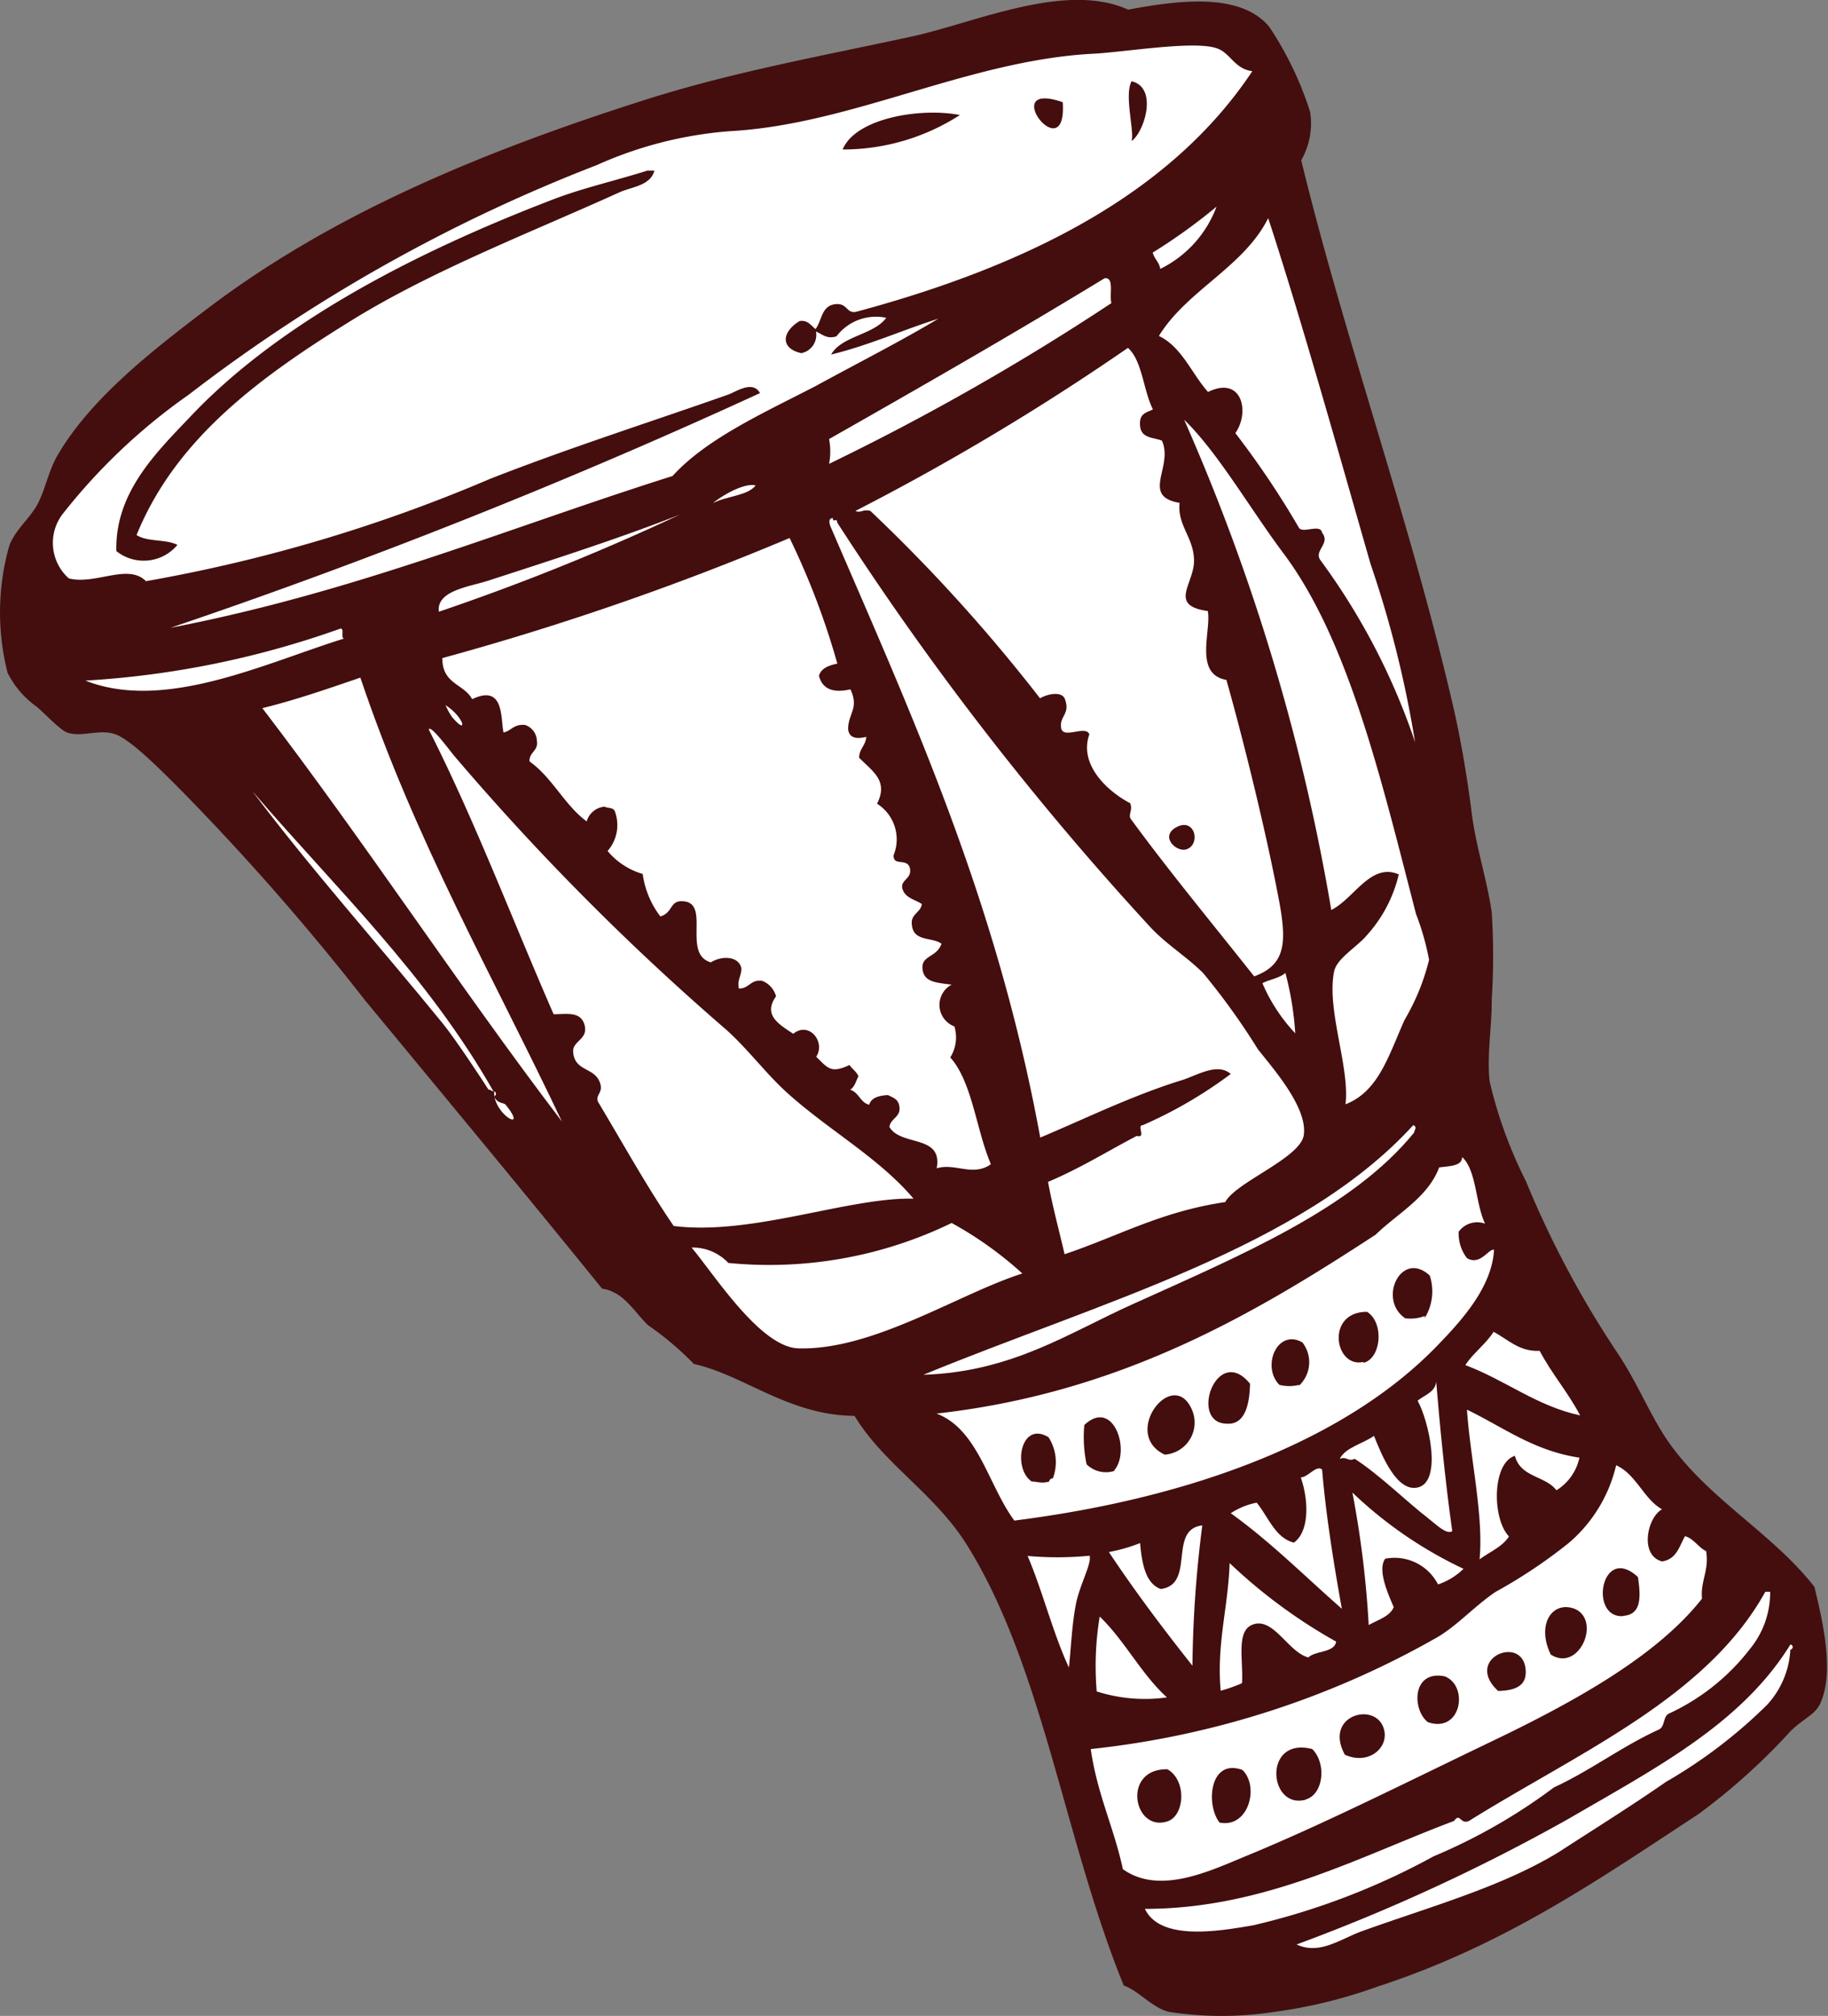
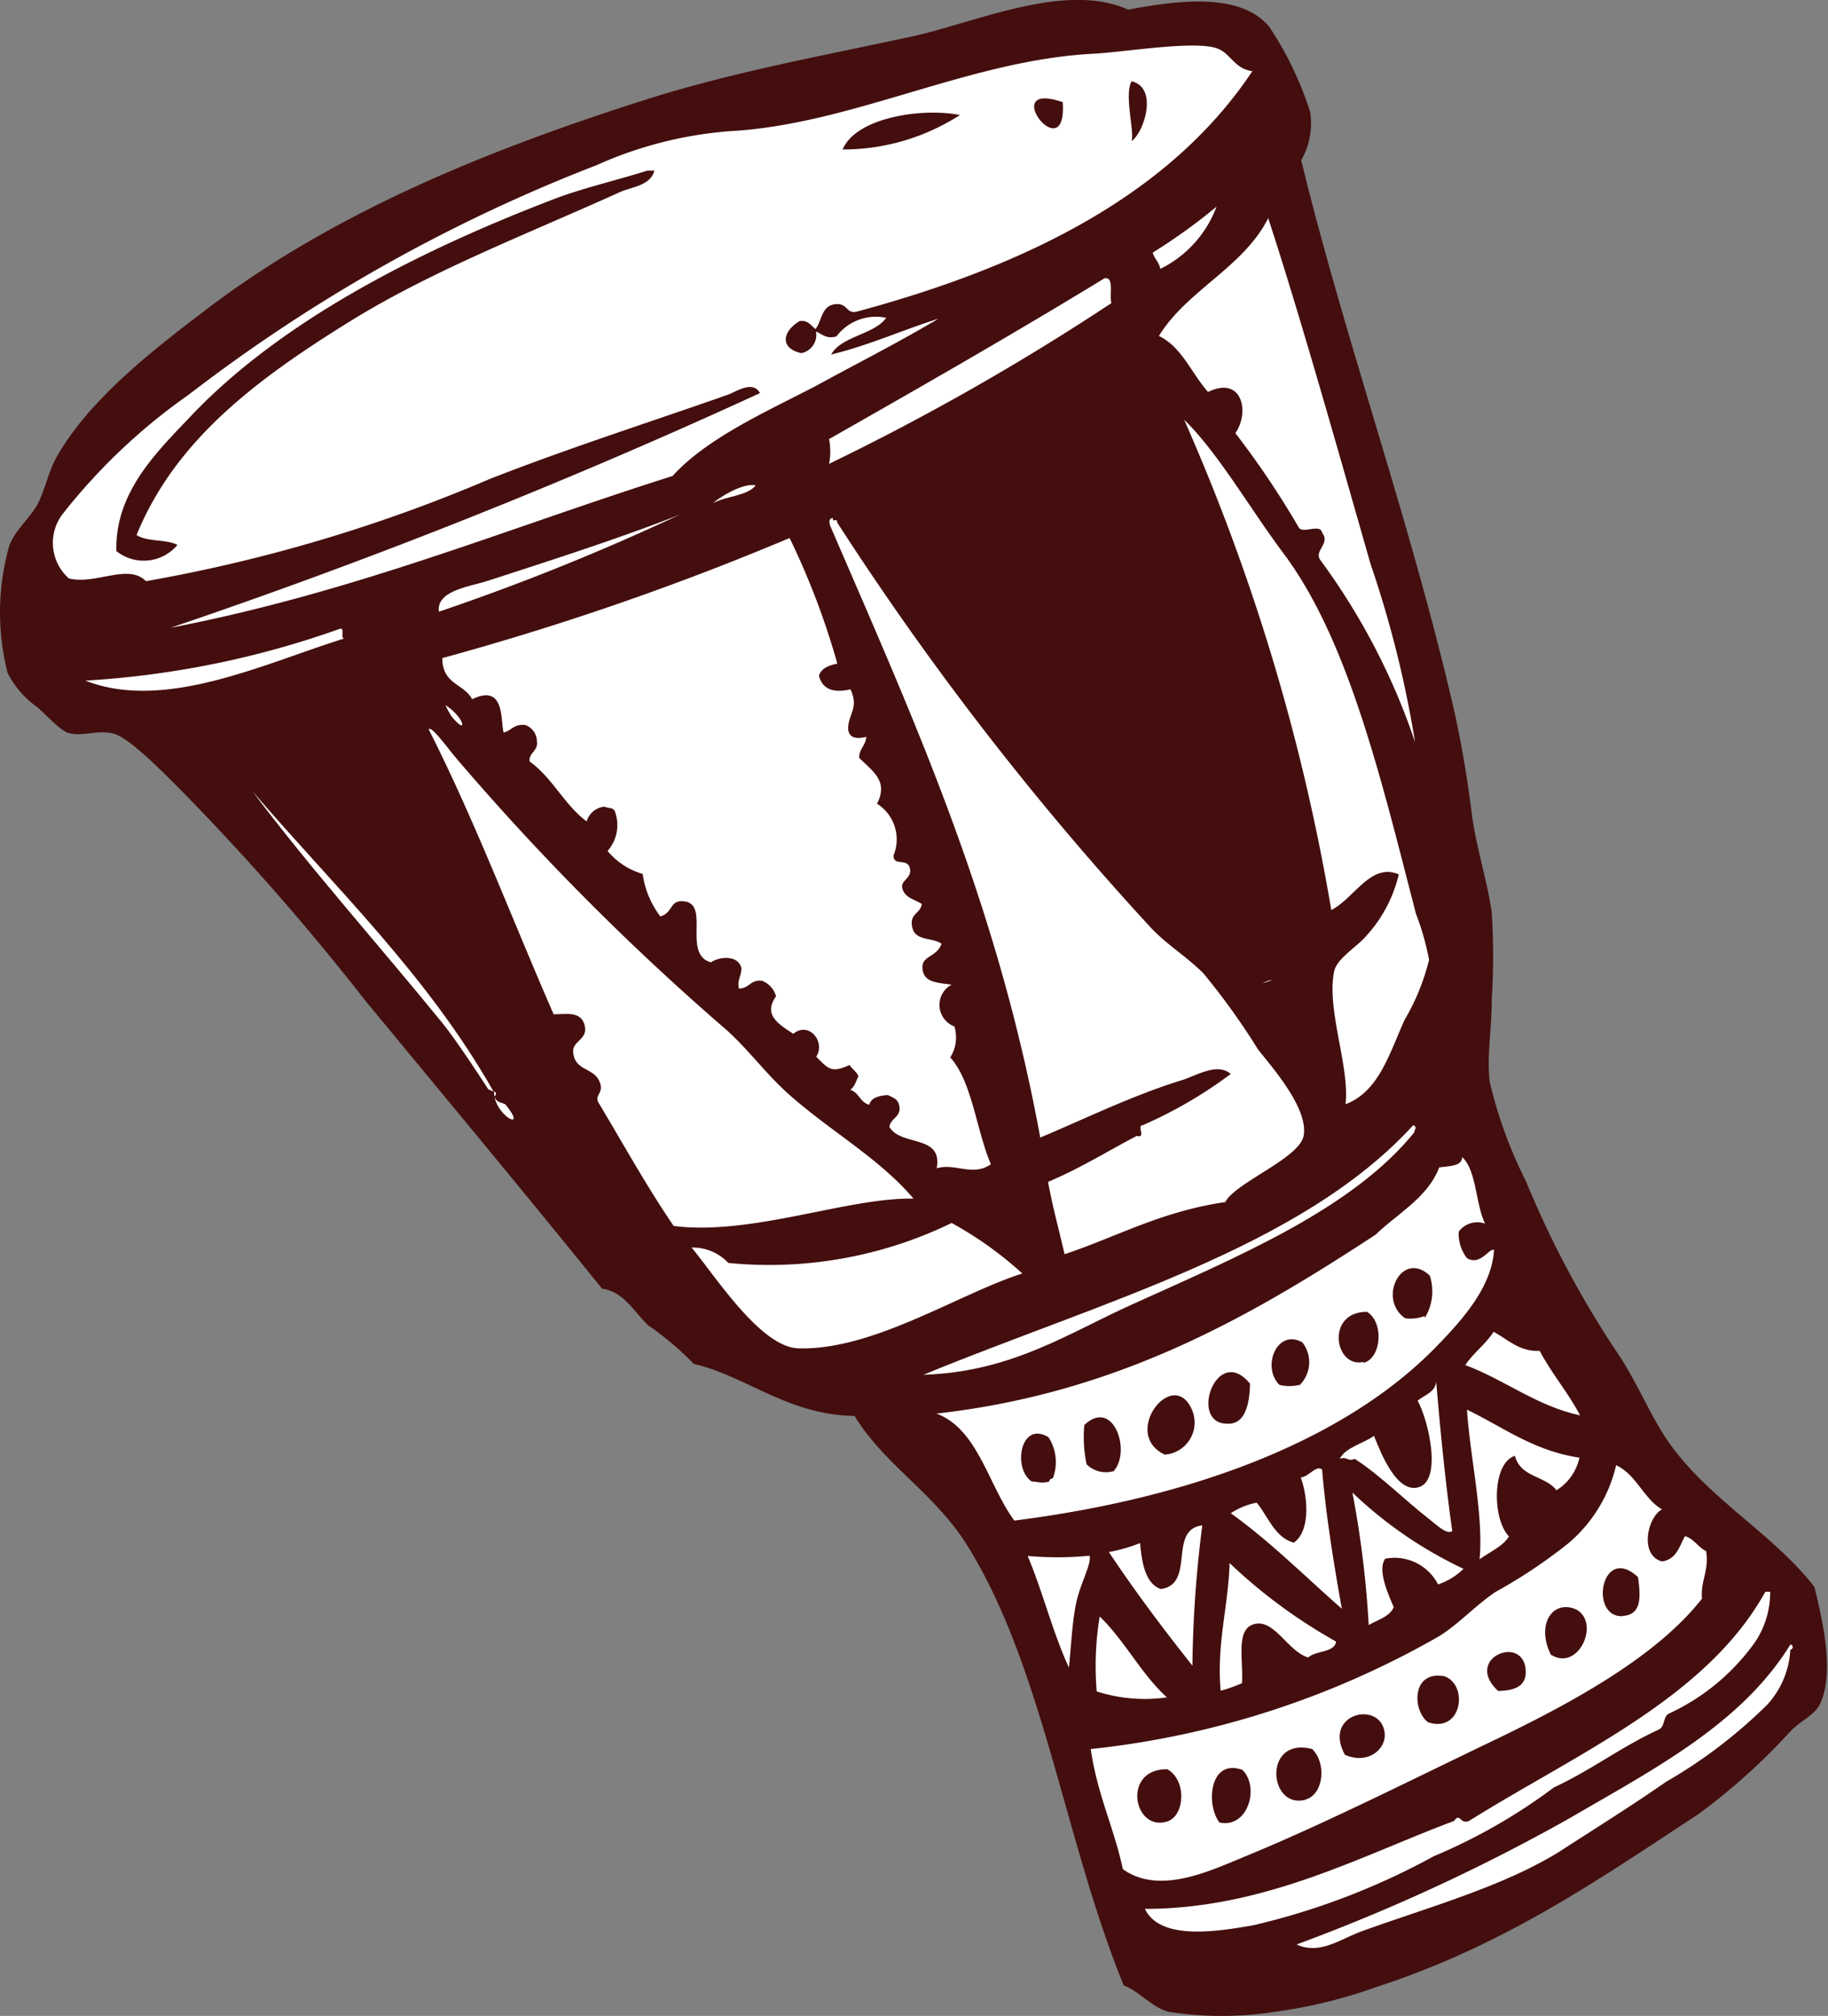
<svg xmlns="http://www.w3.org/2000/svg" viewBox="0 0 79.64 87.79">
  <rect x="0" y="0" width="79.64" height="87.79" fill="#808080" stroke="none" />
  <defs>
    <style>.cls-1{fill:#440e0e;}.cls-1,.cls-2{fill-rule:evenodd;}.cls-2{fill:#fff;}</style>
  </defs>
  <g id="Слой_2" data-name="Слой 2">
    <g id="Layer_1" data-name="Layer 1">
      <path class="cls-1" d="M72.68,62.78c-.8-1.16-1.33-2.54-2.2-3.84a42.66,42.66,0,0,1-4-7.5A19.32,19.32,0,0,1,64.9,47.1c-.13-1.11.1-2.4.09-3.58a29.77,29.77,0,0,0,0-3.78c-.2-1.43-.68-2.82-.87-4.32s-.44-3-.76-4.44c-1.87-8.17-4.77-16.18-6.67-24a3.24,3.24,0,0,0,.39-2.1A14.71,14.71,0,0,0,55.3,1.17C54.05-.33,51.4,0,49.15.42,46.4-.82,42.47,1,39.68,1.6c-3.94.85-7.77,1.54-11.55,2.74-7.27,2.31-13.61,5-18.88,8.94-2.65,2-5.3,4.07-6.75,6.56-.38.66-.51,1.4-.83,2.05S.65,23.07.4,23.78A10.67,10.67,0,0,0,.33,29.3a4,4,0,0,0,1.26,1.47c.33.27,1,1,1.33,1.13.64.22,1.35-.15,2.06.06s2.21,1.76,3,2.55a107.53,107.53,0,0,1,7.93,9.06c3.57,4.32,6.93,8.36,10.32,12.55.94.13,1.39,1,2,1.59a13.25,13.25,0,0,1,2,1.69c2.18.48,4.13,2.24,7,2.26,1.28,2.12,3.5,3.37,4.92,5.66,3.3,5.31,4.22,12.81,6.81,19.15.64.21,1.26,1,2,1.15a15,15,0,0,0,4.53,0,21.57,21.57,0,0,0,4.51-1.1C65.58,84.71,69.77,81.77,74,79A27.35,27.35,0,0,0,78,75.4c.53-.53,1-.68,1.26-1.13.74-1.44.06-4-.21-5.16C77.23,66.77,74.43,65.29,72.68,62.78Z" />
      <path class="cls-2" d="M53,2.1c-1-.34-4,.17-5.37.24-5.42.28-10.49,3.07-15.79,3.37A17.33,17.33,0,0,0,26,7.19a71.21,71.21,0,0,0-17.78,10,25.79,25.79,0,0,0-5.51,5.22A2.07,2.07,0,0,0,3,25.19c1.17.29,2.58-.67,3.36.12a68.18,68.18,0,0,0,15-4.46c3.45-1.35,7-2.48,10.35-3.66.35-.12,1.08-.65,1.4-.07A265.34,265.34,0,0,1,7.43,27.34C15.54,25.77,22.11,23,29.3,20.73c1.49-1.64,4-2.76,6.22-3.91,1.83-1,3.67-1.93,5.36-2.94-1.58.5-3,1.15-4.67,1.56.45-.81,1.87-.86,2.4-1.6a2.16,2.16,0,0,0-2.17.81c-.45.13-.62-.11-.89-.21a.81.81,0,0,1-.64.94c-.94-.21-.84-.94-.07-1.4.36-.05.49.2.69.35.28-.36.25-1,.84-1.08s.48.47,1,.31C45,11.5,51.08,8.33,54.56,3.1,53.77,3,53.6,2.29,53,2.1ZM27,8.37c-3.93,1.78-8.1,3.38-11.63,5.55-4,2.47-7.7,5.15-9.42,9.38.47.31,1.28.17,1.78.43A1.91,1.91,0,0,1,5.07,24C5,21.37,6.93,19.59,8.43,18c3.85-4,9.64-7,15.6-9.29,1.3-.51,2.86-.86,4.17-1.28h.1l.21,0C28.34,8.09,27.51,8.14,27,8.37Zm9.71-1.86c.58-1.39,3.45-1.83,5.11-1.5A9.41,9.41,0,0,1,36.72,6.51ZM46.3,4.45c.2,3-2.9-1,0,0Zm3,1.68c.13-.4-.33-2,0-2.59C50.45,3.81,49.87,5.7,49.32,6.13Z" />
      <path class="cls-2" d="M55.25,9.5c-1.06,2.13-3.54,3.14-4.76,5.13,1,.48,1.42,1.63,2.14,2.44,1.49-.73,1.83.89,1.19,1.79A38.61,38.61,0,0,1,56.6,23c.2.23.93-.2,1,.2.38.48-.38.78-.07,1.2a28.89,28.89,0,0,1,4.12,7.92,47.11,47.11,0,0,0-1.94-7.76C58.35,19.81,56.61,13.63,55.25,9.5Z" />
      <path class="cls-2" d="M48.12,12.12c-3.92,2.39-7.95,4.7-12,7a2.85,2.85,0,0,1,0,1.08,106,106,0,0,0,12.3-7C48.32,12.84,48.56,12.05,48.12,12.12Z" />
-       <path class="cls-2" d="M53.43,29.61c-1.43-.25-.65-2.14-.81-3-1.74-.24-.59-1.19-.6-2.2s-.73-1.51-.63-2.51c-1.71-.29-.25-1.58-.77-2.71-.37-.15-.9-.09-.95-.64s.26-.57.56-.72c-.42-.82-.46-2.12-1.09-2.68a106.39,106.39,0,0,1-11.87,7.1c.24.11.31-.09.65,0a72.05,72.05,0,0,1,7.39,8.16c.32-.19,1-.34,1.1.08.21.61-.26.7-.18,1.21s1.07-.14,1.23.28c-.47,1.31.78,2.48,1.78,3,.11.31-.06.4,0,.65,1.74,2.38,3.59,4.6,5.4,6.89,1.34-.49,1.42-1.42,1.11-3.16C55.18,36.29,54.15,32.15,53.43,29.61ZM51.64,37c-.45.08-1.13-.62-.34-1S52.33,36.84,51.64,37Z" />
      <path class="cls-2" d="M52.42,42.38c-.73-.73-1.58-1.23-2.3-2A130,130,0,0,1,36.47,22.75c0-.06,0-.12-.12-.09s0-.13-.12-.09-.11.16-.06.33c3.55,8.24,7.25,16.27,9.15,26.64,1.89-.79,4-1.83,6.17-2.5.65-.2,1.54-.78,2.13-.27A19.27,19.27,0,0,1,49.79,49c-.29,0,.17.58-.27.47-1.28.67-2.46,1.41-3.86,2,.2,1.1.48,2.1.72,3.15,2.3-.77,4.2-1.86,7-2.27.46-.87,3.26-1.91,3.42-2.91.19-1.22-1.42-3-2-3.75A30,30,0,0,0,52.42,42.38Z" />
      <path class="cls-2" d="M41.58,44.7a1,1,0,0,1-.12-1.82c-.72-.09-1.22-.12-1.27-.7s.61-.47.83-1.08c-.4-.3-1.22-.08-1.29-.81-.08-.49.39-.54.43-.92-.29-.2-.71-.25-.84-.65s.43-.44.32-.91-.72-.06-.71-.56A1.84,1.84,0,0,0,38.21,35c.51-1-.2-1.41-.78-2,0-.39.29-.54.31-.91-.42.1-.74.06-.79-.33,0-.7.49-.91.1-1.74-.74.17-1.22,0-1.37-.59.09-.32.41-.45.8-.53a32.9,32.9,0,0,0-2.08-5.47,121.45,121.45,0,0,1-15.13,5.23c0,1.15.94,1.11,1.3,1.79,1.43-.69,1.23.9,1.37,1.45.35-.08.43-.37.93-.33a.75.75,0,0,1,.52.69c.08.44-.35.5-.32.9,1,.71,1.53,1.91,2.49,2.61a.89.89,0,0,1,.78-.64c.16.09.41,0,.47.27a1.71,1.71,0,0,1-.34,1.66,3.13,3.13,0,0,0,1.53,1,3.92,3.92,0,0,0,.77,1.85c.57-.17.39-.71,1-.66,1.2.08-.06,2.3,1.2,2.66.47-.3,1.22-.28,1.33.26,0,.35-.19.5-.11.88.46,0,.49-.39,1-.34a1,1,0,0,1,.62.68c-.57.8.09,1.2.75,1.63.69-.56,1.42.36,1,1,.51.5.64.74,1.45.36.12.18.3.28.39.49-.11.21-.16.46-.36.59.37.1.45.57.83.65.08-.29.39-.4.82-.42.2.11.44.16.49.48.09.48-.39.53-.43.91.51.86,2.33.31,2.06,1.8.79-.25,1.57.38,2.36-.18-.64-1.49-.81-3.58-1.77-4.65A1.64,1.64,0,0,0,41.58,44.7Z" />
      <path class="cls-2" d="M14.79,27.39A39.94,39.94,0,0,1,3.72,29.64c3.48,1.37,7.86-.78,11.33-1.85C14.77,27.91,15.07,27.28,14.79,27.39Z" />
-       <path class="cls-2" d="M11.43,30.84c4.48,5.85,8.6,12.16,13.05,18-3-6.33-6.38-12.2-8.78-19.33C14.26,30,12.93,30.47,11.43,30.84Z" />
-       <path class="cls-2" d="M55,42.82A7.43,7.43,0,0,0,56.43,45,13.44,13.44,0,0,0,56,42.37C55.75,42.6,55.28,42.66,55,42.82Z" />
+       <path class="cls-2" d="M55,42.82C55.75,42.6,55.28,42.66,55,42.82Z" />
      <path class="cls-2" d="M61.57,49c-4.88,5.35-13.64,7.7-21.34,10.87,3.86-.12,6.36-1.84,9.13-3.08,4.62-2.09,9.55-4.14,12.25-7.47C61.61,49.22,61.77,49.08,61.57,49Z" />
      <path class="cls-2" d="M41.46,53.26A18.18,18.18,0,0,1,31.73,55a2.12,2.12,0,0,0-1.6-.67c1,1.19,3,4.35,4.66,4.39,3.27.09,7-2.39,9.75-3.26A16,16,0,0,0,41.46,53.26Z" />
      <path class="cls-2" d="M63.91,54.79a1.75,1.75,0,0,1-.36-1.15,1,1,0,0,1,1.15-.35c-.42-.87-.37-2.33-1-2.9,0,.4-.56.39-1,.45-.49,1.31-1.81,2-2.77,2.93-5.24,3.42-11.07,6.89-19.13,7.79,1.81.68,2.25,3.11,3.39,4.66,7.92-1,14.5-3.57,18.4-7.59,1.1-1.13,2.41-2.58,2.5-4.2C64.87,54.35,64.49,55.14,63.91,54.79Zm-18,9.59c-.13,0-.19.05-.2.14-.34.1-.51,0-.76,0-.85-.57-.49-2.67.73-1.93A2,2,0,0,1,45.87,64.38Zm2.66-.33a1.2,1.2,0,0,1-1.23-.28,5.71,5.71,0,0,1-.1-1.71C48.5,60.86,49.29,63.19,48.53,64.05Zm2.18-.7c-1.92-.89.32-3.82,1.16-2A1.4,1.4,0,0,1,50.71,63.35ZM53.46,62c-1.69,0-.45-3.52,1-1.74C54.44,61.12,54.26,62.05,53.46,62Zm3.14-1.69a1.77,1.77,0,0,1-.86,0c-.79-.79-.1-2.47,1-1.85A1.4,1.4,0,0,1,56.6,60.34Zm2.8-1c-1.26.29-1.66-2.19.16-2.18C60.32,57.61,60.17,59.17,59.4,59.35Zm2.67-2a1.74,1.74,0,0,1-.85.1c-1.22-.83-.16-3,1.07-1.86A2.21,2.21,0,0,1,62.07,57.4Z" />
      <path class="cls-2" d="M65.07,58c-.34.54-.89.92-1.23,1.45,1.74.65,3.1,1.78,5,2.19-.52-1-1.23-1.8-1.76-2.81C66.18,58.87,65.7,58.33,65.07,58Z" />
      <path class="cls-2" d="M61.76,61c.48.85,1.1,3.54,0,3.78-.9.2-1.55-1.37-1.9-2.25-.49.35-1.24.5-1.49,1,.32-.12.34.14.65,0,1.09.7,2.24,1.85,3.25,2.63.31.24.76.69,1,.52-.31-2.17-.56-4.8-.7-6.51C62.53,60.63,62.06,60.75,61.76,61Z" />
      <path class="cls-2" d="M64.46,67.91c.44-.33,1-.55,1.28-1C65,66.14,65,63.71,66,63.4c.25.95,1.32.86,1.81,1.5a2.21,2.21,0,0,0,1-1.42c-2-.3-3.32-1.33-4.9-2.09C64.06,63.55,64.64,66,64.46,67.91Z" />
      <path class="cls-2" d="M56.67,64.34c.35,1,.38,2.36-.3,2.84-.82-.21-1.11-1.12-1.62-1.74a3.15,3.15,0,0,0-1.13.46c1.73,1.24,3.24,2.76,4.84,4.16-.36-2-.7-4.12-.86-6.06C57.35,63.78,57,64.33,56.67,64.34Z" />
      <path class="cls-2" d="M59.63,70.77c.4-.23.92-.37,1.09-.78-.22-.52-.73-1.62-.37-2.11A2.13,2.13,0,0,1,62.65,69a2.86,2.86,0,0,0,1.11-.68A18.24,18.24,0,0,1,58.92,65,43.47,43.47,0,0,1,59.63,70.77Z" />
      <path class="cls-2" d="M73.41,66.9c-.25.44-.36,1-1,1.1-1-.27-.64-1.93,0-2.27-.8-.45-1.12-1.52-2-1.92a6.34,6.34,0,0,1-2.07,3.39,22.39,22.39,0,0,1-3.19,2.13c-.91.62-1.59,1.39-2.46,1.93a38.71,38.71,0,0,1-15.17,4.91c.29,2,1,3.38,1.4,5.23,1.59,1.14,3.79.08,5.34-.56,3.43-1.41,7.13-3.28,10.72-5s7.2-3.71,9.17-6.22c-.07-.79.32-1.22.18-2.07C74,67.4,73.79,67,73.41,66.9ZM50.86,79.32c-1.48.48-2-2.3,0-2.27C51.72,77.54,51.61,79.08,50.86,79.32Zm2.27.05c-.61-.79-.43-2.81,1-2.29C54.88,77.81,54.39,79.63,53.13,79.37Zm3.77-1c-1.64.47-1.9-2.76.27-2.2C57.81,76.81,57.65,78.14,56.9,78.36Zm1.7-1.94c-1-1.8,1.51-2.4,1.72-1C60.43,76.18,59.58,76.86,58.6,76.42ZM62.21,75c-.69-.53-.71-2.27.72-2C64,73.39,63.68,75.5,62.21,75Zm3.07-1.35c-1.56-1.42,1.1-2.52,1.19-.9C66.5,73.3,66.19,73.62,65.28,73.64Zm2.29-1.58c-.66-1.33.07-2.39,1.05-2C69.76,70.58,68.8,72.83,67.57,72.06Zm3.14-1.69c-1.5.1-.95-3.18.65-1.7C71.5,69.61,71.49,70.32,70.71,70.37Z" />
      <path class="cls-2" d="M50.57,69.2c-.65-.23-.82-1.08-.9-2a7.25,7.25,0,0,1-1.36.39c1.15,1.73,2.38,3.36,3.64,4.95a51.53,51.53,0,0,1,.43-6.11C50.87,66.61,52.1,69,50.57,69.2Z" />
      <path class="cls-2" d="M44.77,67.76c.66,1.55,1.1,3.36,1.8,4.86.09-.85.13-1.86.3-2.74s.7-1.78.6-2.13A14.35,14.35,0,0,1,44.77,67.76Z" />
      <path class="cls-2" d="M53.18,73.63a6.36,6.36,0,0,0,.93-.33c.06-1-.26-2.25.44-2.54.92-.38,1.56,1.19,2.45,1.42.31-.3,1.14-.2,1.21-.69a23,23,0,0,1-4.64-3.42C53.51,70,53,71.56,53.18,73.63Z" />
      <path class="cls-2" d="M47.78,73.66a6.88,6.88,0,0,0,3.06.26c-1.11-1-1.85-2.49-2.93-3.52A13.25,13.25,0,0,0,47.78,73.66Z" />
      <path class="cls-2" d="M64,79.3c-.39.17-.38-.38-.65,0-4.06,1.52-8.26,3.83-13.47,3.83.66,1.38,3.1,1,4.74.71a31,31,0,0,0,7.84-3,24.62,24.62,0,0,0,5.24-3c1.62-.75,2.92-1.76,4.55-2.51.3-.12.19-.56.45-.7a9.46,9.46,0,0,0,3.54-2.82,3.87,3.87,0,0,0,.88-2.49l-.21,0C74.35,73.94,68.79,76.31,64,79.3Z" />
      <path class="cls-2" d="M78,71.62c-2.13,3.45-5.87,5.38-9.65,7.58a82.41,82.41,0,0,1-11.86,5.48c1,.47,1.91-.24,2.85-.58,3-1.08,6.07-1.92,8.55-3.43,1.54-1,3.15-2,4.69-3.07A21.59,21.59,0,0,0,77,74.23a3.85,3.85,0,0,0,1-2.39C78.13,71.83,78.14,71.63,78,71.62Z" />
      <path class="cls-2" d="M50.55,11.71A4.93,4.93,0,0,0,53,9a24.71,24.71,0,0,1-2.78,2C50.3,11.29,50.5,11.41,50.55,11.71Z" />
      <path class="cls-2" d="M56,24.21c-1.51-2-2.93-4.5-4.41-5.93A89.89,89.89,0,0,1,58,39.63c1-.5,1.72-2.08,2.94-1.55a6,6,0,0,1-1.4,2.66c-.43.51-1.31,1-1.42,1.58-.33,1.67.69,4.14.5,5.77,1.43-.55,1.87-2.1,2.57-3.67a9.7,9.7,0,0,0,1.07-2.62,11.29,11.29,0,0,0-.57-2C60.19,34,58.78,28,56,24.21Z" />
      <path class="cls-2" d="M31.07,21.91c.56-.31,1.5-.31,1.85-.77C32.36,21,31.24,21.73,31.07,21.91Z" />
      <path class="cls-2" d="M19.12,26.64a101.44,101.44,0,0,0,10.5-4.23c-2.53,1-5.64,2-8.39,2.89C20.46,25.55,19,25.72,19.12,26.64Z" />
      <path class="cls-2" d="M19.41,30.71a3.13,3.13,0,0,0,.28.51C20.41,32.08,20.23,31.23,19.41,30.71Z" />
      <path class="cls-2" d="M34.26,47.56c-.91-.83-1.64-1.83-2.6-2.7A109.48,109.48,0,0,1,19.8,32.93c-.31-.38-1.05-1.38-1.12-1.16,2,3.94,3.63,8.26,5.44,12.4.58,0,1.19-.14,1.35.48s-.53.68-.5,1.15c.05.83.86.69,1.13,1.26s-.26.61,0,1c1.07,1.79,2.1,3.65,3.25,5.33,3.41.43,7.59-1.25,10.45-1.19C38.26,50.39,36.09,49.22,34.26,47.56Z" />
      <path class="cls-2" d="M21.29,47.45s0,0,0,0S21.32,47.49,21.29,47.45Z" />
      <path class="cls-2" d="M11,34.46c2.51,3.35,5.58,6.78,8.28,10.1.56.68,1.84,2.63,2,2.89.1,0,.13.07.22.08C18.59,42.42,14.62,38.68,11,34.46Z" />
      <path class="cls-2" d="M21.53,47.74a.11.11,0,0,0,0-.21c-.06,1,1.53,1.86.5.58C21.91,48,21.66,48.07,21.53,47.74Z" />
    </g>
  </g>
</svg>